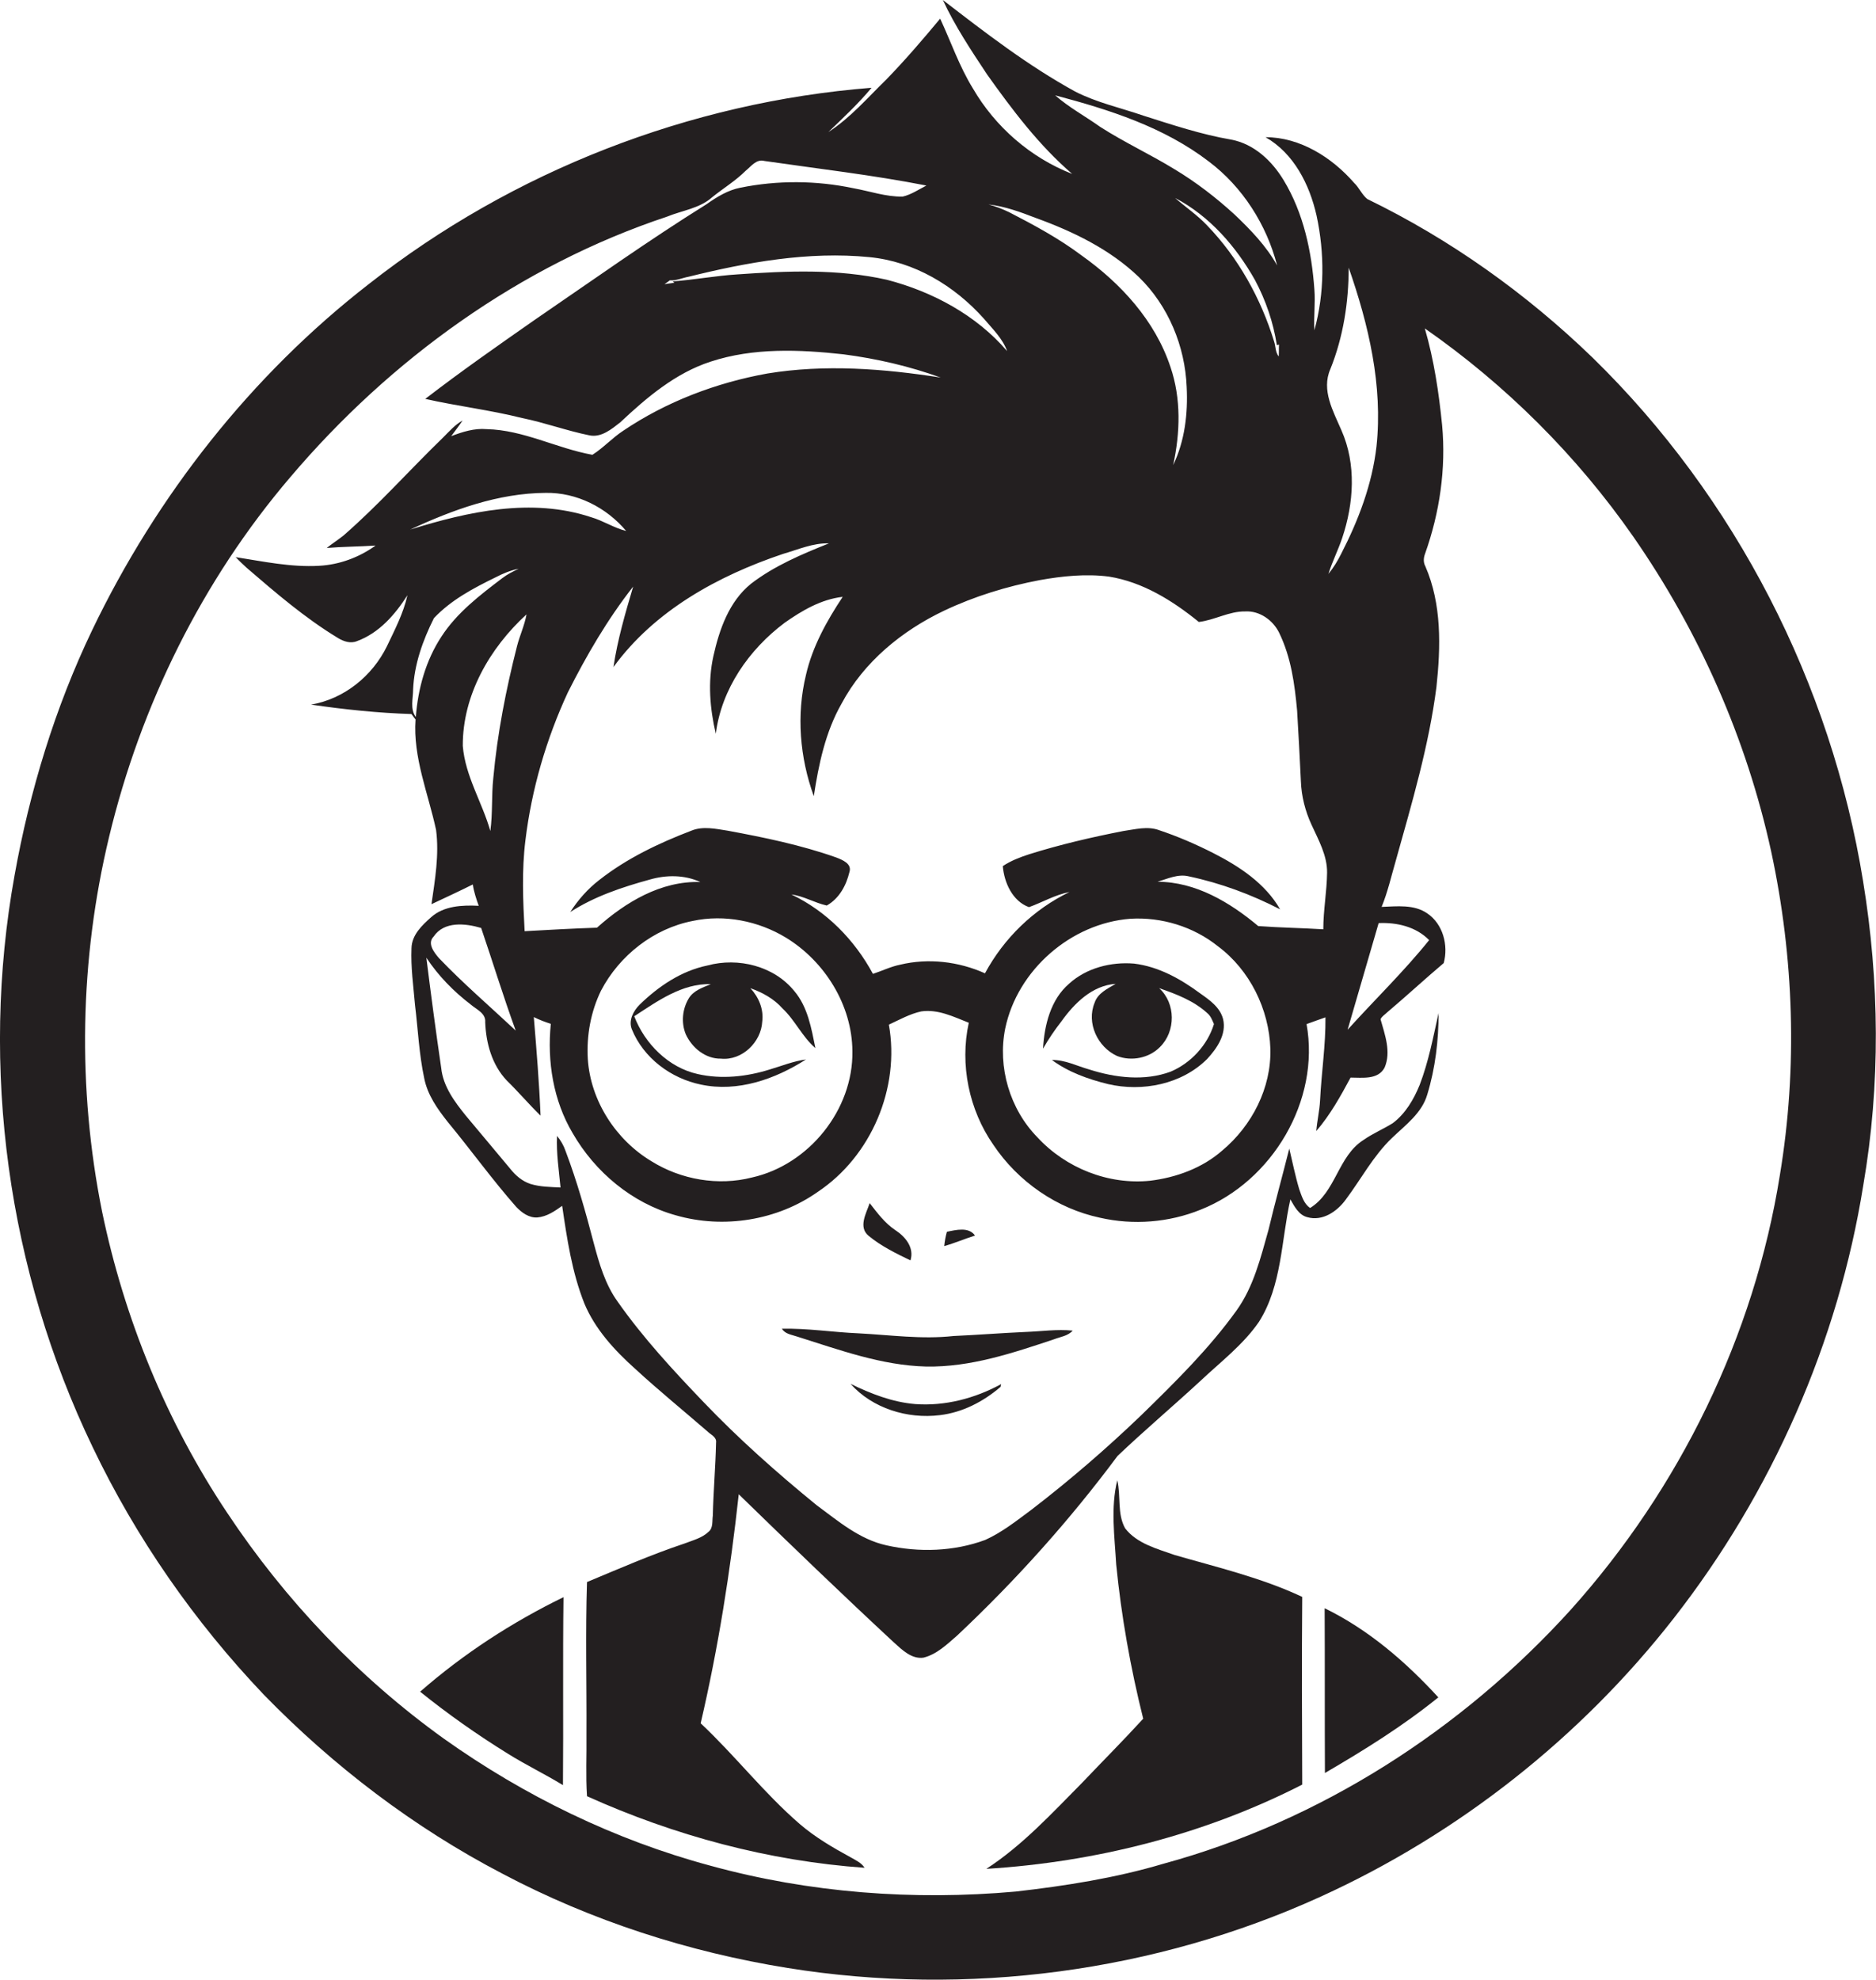
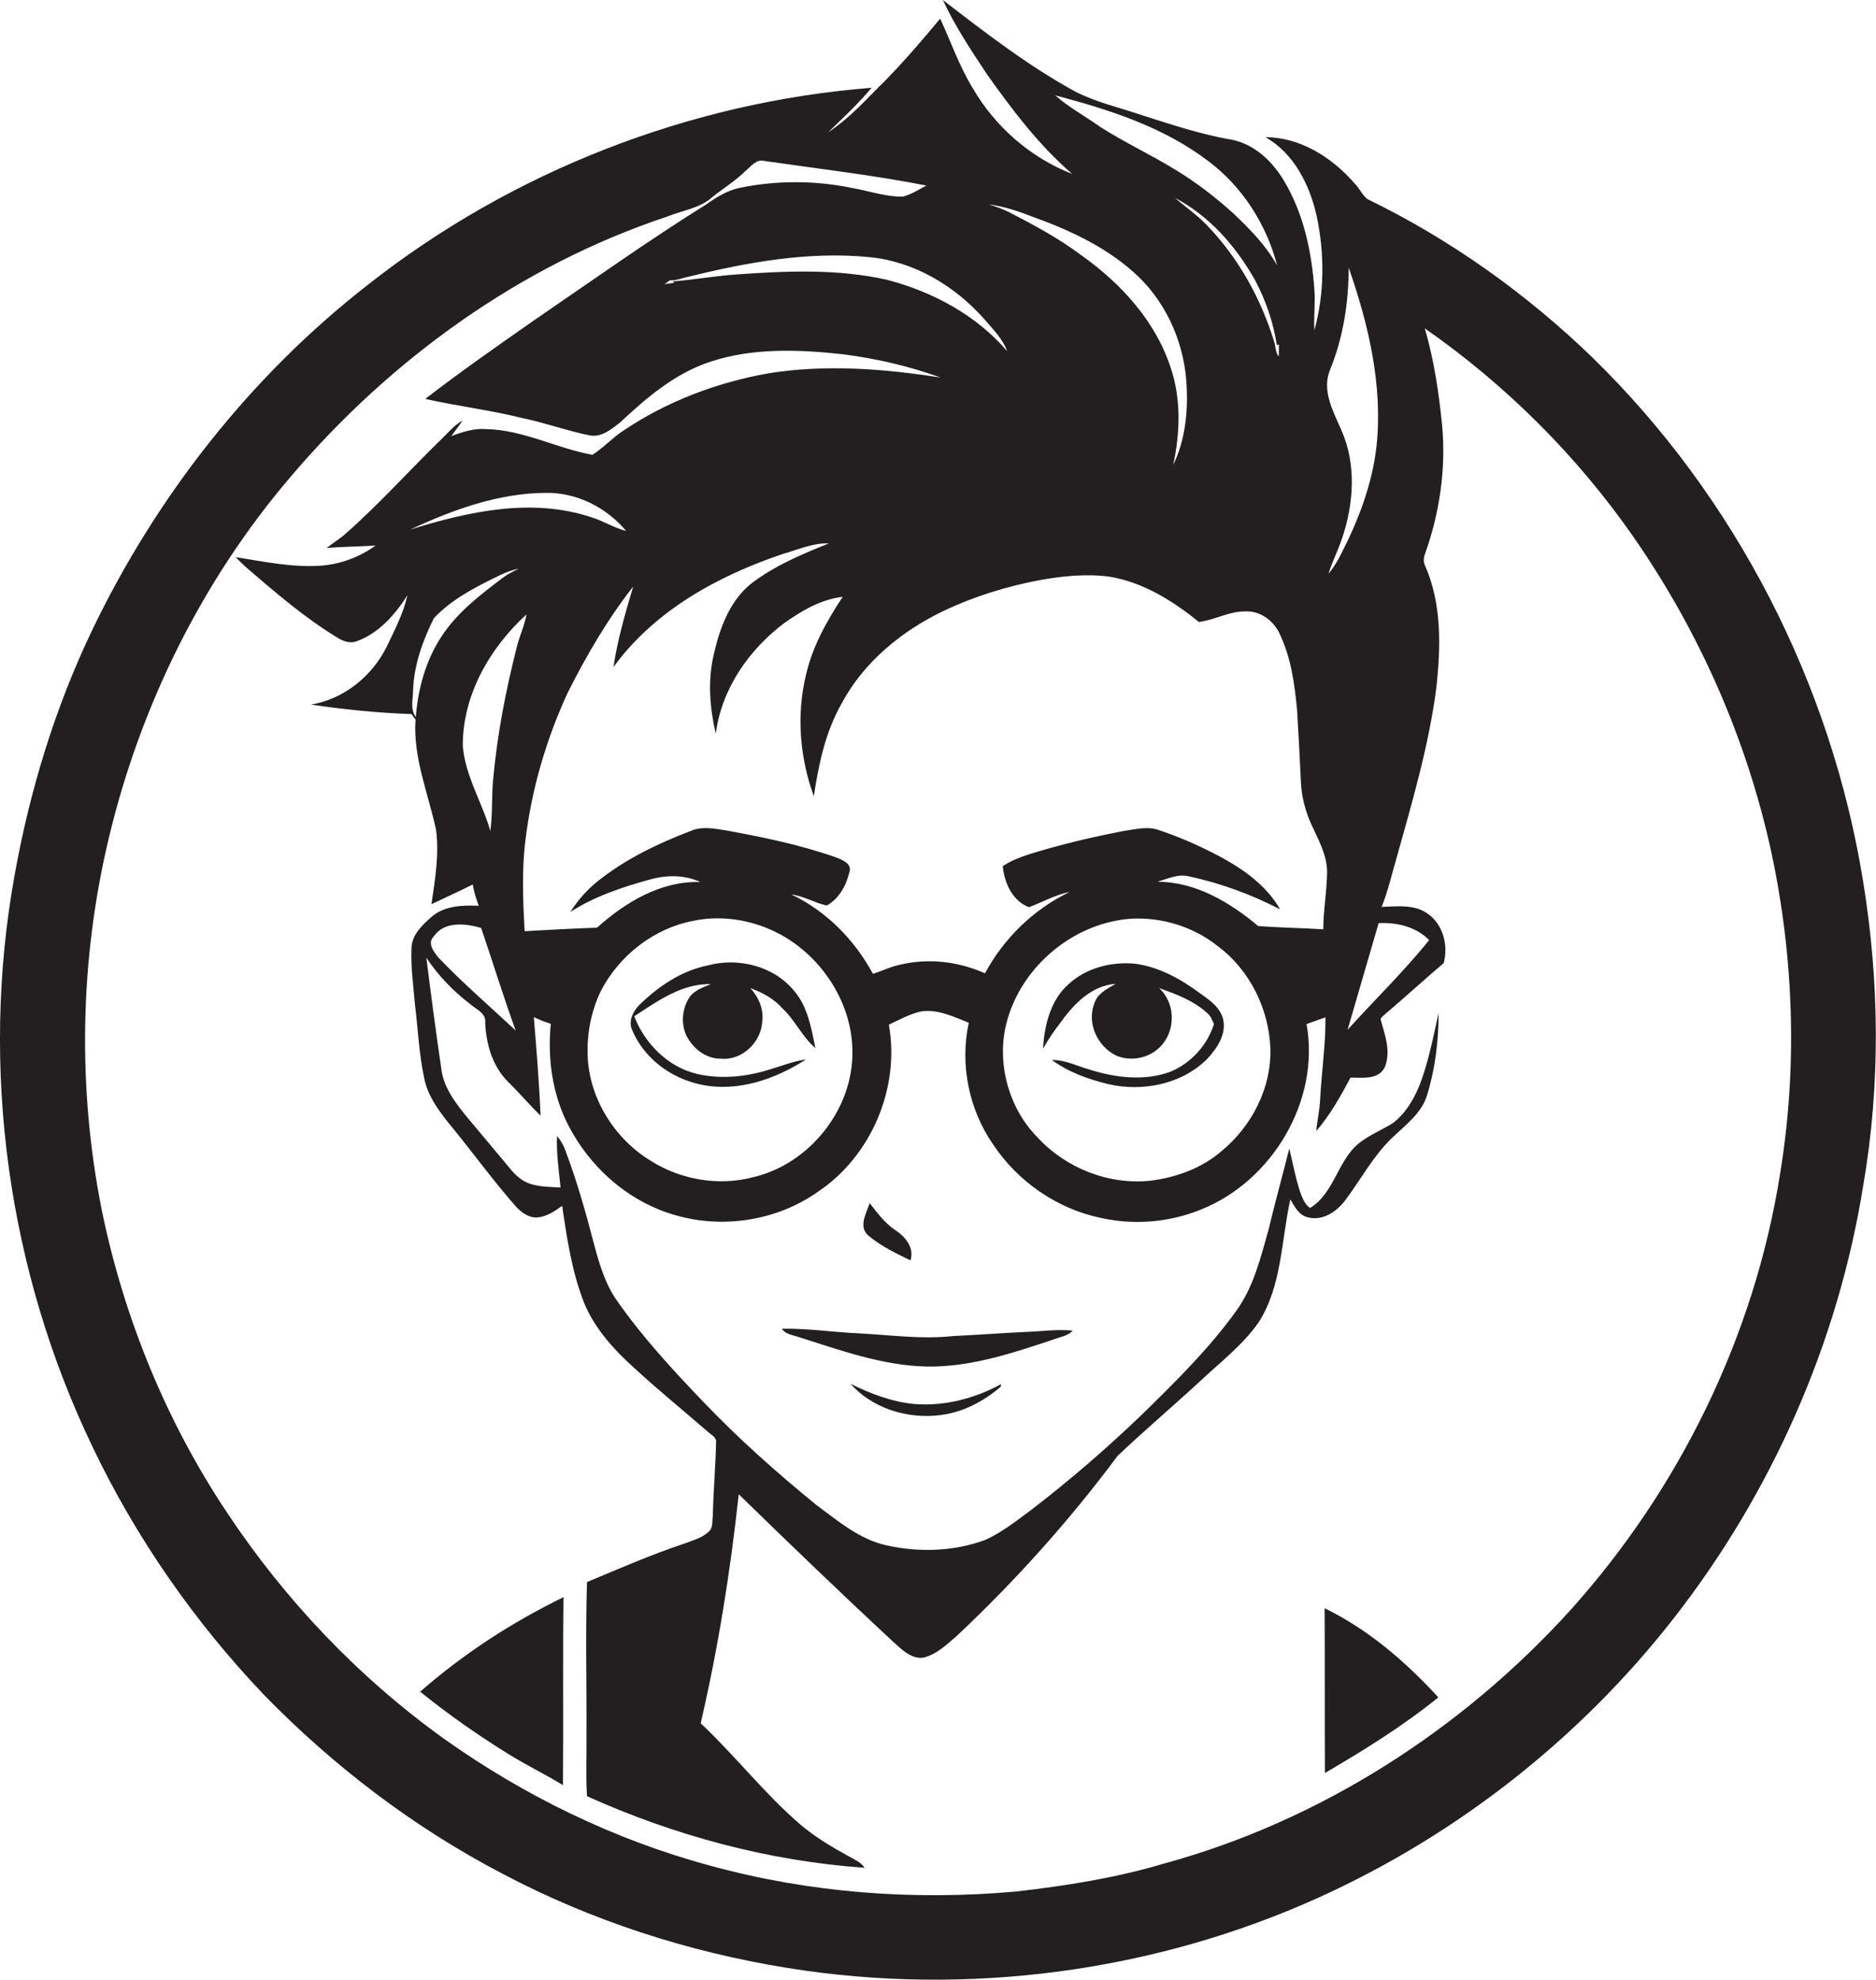
<svg xmlns="http://www.w3.org/2000/svg" version="1.1" id="Layer_1" x="0px" y="0px" viewBox="0 0 694.8 733.1" enable-background="new 0 0 694.8 733.1" xml:space="preserve">
  <g>
    <path fill="#231F20" d="M690,326.2c-11.8-73-47.2-142.1-100.2-193.8c-24.5-23.7-52.7-43.8-83.4-58.7c-2-1.6-3-4.2-4.9-6   c-8.2-9.4-20-16.9-32.8-16.9c10.5,6,16.3,17.5,18.9,29c3,13.9,3,28.7-0.8,42.5c-0.3-5,0.4-10,0-15.1c-1-14-4-28.3-11.4-40.5   c-4.3-7.1-10.9-13.4-19.4-15c-11.1-1.9-21.9-5.5-32.6-8.9c-8.4-2.9-17.2-4.8-25.2-8.9c-17.5-9.6-33.3-21.8-49-33.9   c4.5,9.7,10.5,18.7,16.4,27.6c9.4,13.2,19.2,26.2,31.5,36.8c-15.4-6-28.5-17.4-36.8-31.7c-5-8.1-8.1-17.2-12.1-25.8   c-6.4,7.7-13,15.4-20,22.6c-6.9,6.7-13.2,14.1-21.4,19.4c5.5-5.3,11.1-10.5,16-16.4c-67.3,5.3-133,30.9-186.1,72.6   c-43.7,33.9-78.7,78.5-102.6,128.3C20.4,262,11,292.8,5.4,324.1c-12.9,71.3-2.5,146.4,28.9,211.7c16.1,33.7,37.7,64.7,63.4,91.7   c25.8,26.5,55.6,49.2,88.4,66.3c32.9,17.4,68.9,29,105.6,34.9c66.5,10.7,136.1,1.5,197.4-26.4c51-23.2,96.3-58.9,130.8-103.1   c36.3-46.5,60.9-102.1,70.2-160.4C696.5,401.6,696.1,363.4,690,326.2z M492.7,136.7c4.8-11.9,6.8-24.8,6.8-37.6   c7.4,21.2,12.7,43.7,10.3,66.2c-1.6,14-6.7,27.4-13.1,39.8c-1.3,2.6-2.8,5.1-4.7,7.4c1.4-4.5,3.6-8.8,5.1-13.3   c4.3-12.8,5.3-27.3-0.3-39.9C493.8,152.3,489.3,144.5,492.7,136.7z M510.6,341.8c6.7-0.3,13.8,1.3,18.7,6.3   c-9.4,11.7-20.2,22.1-30.2,33.2C502.9,368.1,506.8,355,510.6,341.8z M480.4,263.1c0.5,8.7,1,17.4,1.4,26.2c0.2,5.5,1.6,11,3.9,16   c2.6,5.7,5.9,11.5,5.8,17.9c-0.1,7-1.4,13.9-1.4,20.9c-8-0.5-16.1-0.6-24.1-1.2c-10.5-8.8-23.2-16.4-37.3-16.4   c3.7-1.1,7.6-3,11.6-2c11.8,2.5,23.1,6.7,33.8,12.2c-5.5-9.6-15.1-15.9-24.7-20.8c-6.5-3.3-13.2-6.2-20.1-8.5   c-4.3-1.6-8.9-0.3-13.2,0.3c-11.8,2.3-23.4,5-34.9,8.6c-3.4,1.1-6.8,2.4-9.8,4.4c0.5,6.1,3.6,13,9.7,15.2c5-1.8,9.7-4.6,15-5.6   c-13.3,6.4-24.3,17.1-31.3,30.1c-9.8-4.4-21-5.7-31.4-3.2c-3.5,0.7-6.7,2.3-10.1,3.4c-6.8-12.6-17.2-23.2-30.2-29.4   c4.6,0.6,8.6,3.1,13.1,4.1c4.6-2.6,7.2-7.4,8.4-12.4c1-3.1-2.6-4.5-4.9-5.4c-13-4.6-26.6-7.4-40.1-9.9c-4.5-0.7-9.3-1.8-13.6,0   c-12,4.6-23.8,10.2-34,18.2c-4.3,3.3-7.9,7.4-10.8,11.9c9-5.8,19.2-9.2,29.4-12c6.2-1.8,12.9-1.8,18.8,0.9   c-14.6-0.5-27.8,7.5-38.3,16.9c-8.9,0.3-17.9,0.8-26.8,1.3c-0.6-11.2-1.1-22.5,0.3-33.7c2.3-18.9,7.7-37.4,15.7-54.7   c6.9-13.7,14.7-27.1,24.2-39.2c-2.9,9.8-5.8,19.7-7.3,29.8c15.2-20.9,38.7-33.8,62.8-41.9c5.6-1.6,11.1-4.1,17-3.9   c-10,4-20.2,8.3-28.8,14.9c-8.2,6.6-11.8,17-14,26.9c-2.1,9.5-1.3,19.3,0.9,28.7c2.1-16.6,12.3-31.2,25.5-41.1   c6.4-4.5,13.5-8.7,21.5-9.6c-5.9,8.9-11.2,18.4-13.6,28.9c-3.6,14.8-2.3,30.6,2.9,44.9c1.8-11.8,4.3-23.8,10.3-34.3   c8.2-15.4,22.4-27,38-34.4c11.2-5.3,23.2-9,35.4-11.3c8.4-1.5,17.1-2.4,25.6-1.3c12.5,2,23.6,8.9,33.3,16.8   c5.9-0.7,11.2-4,17.2-3.9c5.3-0.3,10.2,3.2,12.5,7.8C478.2,243.4,479.5,253.4,480.4,263.1z M470.5,388.3   c0.4,14.5-6.8,28.5-17.8,37.7c-7.4,6.5-17,10-26.7,11.2c-15.5,1.6-31.3-4.7-41.8-16.1c-10.2-10.4-14.8-26-11.9-40.3   c4.5-21.6,24.3-38.9,46.3-40.6c11.6-0.7,23.4,2.9,32.5,10.2C462.9,359.2,470,373.7,470.5,388.3z M315.7,389.3   c0.3,21.6-16.1,42-37.2,46.7c-12.5,3.2-26.3,0.8-37.2-6c-13.2-7.9-22.6-22.4-23.6-37.9c-0.5-8.7,1.1-17.5,4.9-25.3   c6.8-13,19.5-23,34-25.8c11.7-2.5,24.3,0,34.5,6.2C305.5,356,315.6,372.2,315.7,389.3z M182.7,288.1c-0.7,6.5-0.2,13.1-1.1,19.6   c-3-10.6-9.3-20.3-10.2-31.5c-0.1-18.8,10-36.3,23.6-48.7c-0.7,4-2.5,7.8-3.5,11.7C187.4,255.3,184.2,271.6,182.7,288.1z    M191,381.6c-9.5-8.9-19.4-17.4-28.4-26.8c-1.8-2.1-4.5-5.5-2-8c3.9-5.8,11.8-4.9,17.6-3.2C182.5,356.2,186.4,369,191,381.6z    M153,255.3c0.4-9.3,3.6-18.2,7.7-26.4c6.3-6.7,14.6-11.1,22.8-15.1c2.7-1.4,5.5-2.6,8.6-3.2c-2.1,1-4.3,2.1-6.1,3.5   c-8.3,6.3-16.8,12.8-22.5,21.6c-5.8,8.8-8.7,19.3-9.5,29.8C151.8,262.5,153,258.7,153,255.3z M151.9,196.1   c15.7-7.3,32.6-13.5,50.2-13.6c11.5-0.2,22.5,5.4,29.8,14.1c-4.5-1.1-8.5-3.8-13-5.1C196.9,184.2,173.4,189.4,151.9,196.1z    M473.6,132c-1.3-1.6-1.1-3.7-1.7-5.5c-4.9-16-13.3-31.1-24.9-43.1c-3.6-3.8-7.9-6.7-11.8-10.1c12.8,6.7,22.6,18,29.6,30.4   c4,7.5,6.8,15.7,8.1,24.1l0.8-0.2C473.6,129,473.7,130.5,473.6,132z M390.8,35.3c20,5.3,40.2,11.7,56.9,24.5   c12.5,9.4,21.4,23.4,25.3,38.5c-4-7.2-9.8-13.2-15.8-18.9c-6.9-6.3-14.3-12-22.3-16.8c-9-5.5-18.5-9.9-27.4-15.6   C401.9,43,395.9,39.8,390.8,35.3z M383.6,80.7c13.8,5,27.5,11.6,38.2,21.9c10.9,10.6,17.1,25.6,17.7,40.7c0.5,9.8-0.7,20-5,28.9   c2.6-11.9,3-24.6-1-36.3c-5.7-17.2-18.4-31-32.9-41.3c-8.4-6.3-17.5-11.2-26.8-16c-2.5-1.2-5-2.2-7.7-2.9   C372.2,76.4,377.9,78.5,383.6,80.7z M364.4,118c3.2,3.8,6.9,7.3,8.6,12c-11.4-13.3-27.6-22-44.5-26.4c-18.2-4.1-37-3.3-55.4-2   c-8,0.5-15.9,2-24,2.6l0.7,0.5c-1.2,0.2-2.5,0.3-3.7,0.5c0.7-0.5,1.4-0.9,2-1.4c2.3,0.2,4.6-0.9,6.8-1.3c21.8-5.4,44.5-9.5,67-7.3   C338.6,96.8,353.5,105.8,364.4,118z M659.2,435.1c-9.5,59.6-37.1,116-77.4,160.9c-40.3,44.5-92.9,78.3-150.9,94.1   c-17.8,5.3-36.3,8.2-54.7,10.3c-37.9,3.4-76.5,0.5-113.2-9.6c-35.3-9.5-68.8-25.8-98.6-47c-31.6-22.7-58.8-51.3-80.3-83.7   c-22.5-33.7-38.1-71.9-46.3-111.5c-9.2-45.7-8.3-93.4,2.6-138.7c11.7-48.8,34.5-95,67.1-133.2c37-43.6,85.1-78.4,139.6-96.5   c5.6-2.3,12-3,16.7-7.2c4.1-3.3,8.7-6.1,12.4-9.8c2-1.6,3.9-4.4,6.9-3.6c20,2.9,40.1,5.2,60,9.1c-2.9,1.5-5.7,3.4-8.8,4.1   c-6.2,0.1-12.1-2-18.2-3.1c-13.8-2.9-28.1-3-41.9-0.2c-4.6,0.9-8.7,3.4-12.5,6.1c-21.8,13.6-42.7,28.5-63.9,43   c-13.6,9.5-27.2,19-40.3,29.1c11.9,2.7,24,4.1,35.9,7.1c8.4,1.7,16.5,4.7,24.9,6.4c4.4,0.9,8.2-2.3,11.4-4.8   c9.8-9.2,20.5-18.3,33.5-22.5c15.8-5.2,32.9-4.5,49.2-2.7c12.3,1.6,24.4,4.4,36,8.6c-21.2-3.3-42.9-5-64.2-1.5   c-18.9,3.4-37.4,10.4-53.4,21.2c-4,2.6-7.3,6.3-11.4,8.9c-13.3-2.4-25.5-9.2-39.2-9.5c-4.5-0.4-8.9,1-13.1,2.6   c1.4-1.9,2.9-3.8,4.2-5.8c-2.8,1.6-4.9,4-7.2,6.3c-12.4,12-23.9,25-36.9,36.3c-2,1.6-4.2,3-6.2,4.6c6-0.5,12.1-0.5,18.1-0.9   c-6.1,4.4-13.4,7.1-20.9,7.5c-10.4,0.6-20.7-1.6-30.9-3.2c1.3,1.4,2.6,2.6,4,3.9c10.8,9.3,21.6,18.6,33.8,26   c2.1,1.3,4.7,2.2,7.1,1.2c8.2-3,14.1-9.8,18.7-17c-1.5,6.7-4.7,12.8-7.6,18.9c-5.4,11-15.8,19.5-28.1,21.6   c12.3,1.8,24.7,3.1,37.2,3.5c0.5,0.7,1,1.4,1.5,2c-1,14,4.7,27.4,7.6,40.9c1.2,9.2-0.4,18.4-1.7,27.5c5.1-2.4,10.3-4.8,15.3-7.3   c0.4,2.7,1.3,5.4,2.2,7.9c-6.1-0.3-12.9,0-17.6,4.2c-3.4,3-7.2,6.6-7.3,11.5c-0.3,7,0.7,14,1.3,21c1.1,9,1.5,18.2,3.4,27.1   c1.2,6.2,4.9,11.4,8.7,16.2c8.6,10.4,16.5,21.4,25.4,31.5c2,2.1,4.7,4.1,7.8,3.9c3.5-0.3,6.4-2.3,9.2-4.3   c1.8,12.2,3.6,24.5,8.2,36.1c4,9.6,11.2,17.4,18.9,24.3c8.7,8,17.9,15.5,26.8,23.2c1.2,1.2,3.4,2,3.1,4.1c-0.2,9-1,18-1.2,27   c-0.3,2,0.2,4.6-1.6,6c-2.4,2.3-5.7,3.1-8.8,4.3c-12.3,4.1-24.2,9.3-36.2,14.3c-0.6,18.8-0.1,37.6-0.2,56.5   c0.1,7.6-0.3,15.2,0.2,22.8c32.4,14.6,67.3,24,102.8,26.5c-1.2-1.9-3.3-2.8-5.2-3.9c-6.6-3.6-13.1-7.4-18.8-12.3   c-13.2-11.4-24-25.4-36.7-37.3c6.5-27.9,11-56.3,14.1-84.8c19,18.5,38.1,36.9,57.5,54.9c3,2.7,6.5,6.2,10.9,5.6   c4.9-1.2,8.7-4.9,12.5-8.2c21.7-20.4,41.7-42.7,59.4-66.5c9.9-9.4,20.4-18.3,30.5-27.6c7.5-7.1,16-13.5,21.9-22.1   c8.5-13.5,8.2-30.1,11.6-45.3c1.5,2.6,3.1,5.8,6.3,6.6c5.6,1.6,11-2.1,14.2-6.5c5.7-7.6,10.2-16.2,17.1-22.8   c5-4.8,11.1-9.2,13.1-16.1c3-9.8,4.2-20.1,4.2-30.2c-2,8.9-3.7,18-7,26.6c-2.2,5.4-5.3,10.7-10,14.2c-3.5,2.2-7.4,3.8-10.8,6.2   c-9.5,6-10.2,19.3-19.8,25.2c-2.3-1.6-3.1-4.4-4-6.9c-1.5-5-2.5-10.1-3.7-15.1c-2.5,10-5.3,20-7.7,30.1c-2.9,10.3-5.5,21-11.8,29.8   c-10.2,14.2-22.7,26.5-35.2,38.7c-13,12.5-26.7,24.3-40.9,35.2c-5.4,4-10.8,8.3-17,11.1c-11.6,4.3-24.6,4.7-36.6,2   c-10-2.2-17.9-9-25.9-14.9c-14.6-11.9-28.8-24.5-41.8-38.1c-11.3-11.8-22.5-23.9-31.9-37.3c-4.6-6.4-6.8-14.1-8.8-21.6   c-3-11.5-6.2-22.9-10.4-34c-0.7-2.1-1.8-4-3.2-5.7c-0.3,6.4,0.7,12.8,1.3,19.1c-3.7-0.2-7.5-0.2-11.1-1.3c-3.1-1-5.6-3.2-7.5-5.6   c-5.4-6.5-10.9-13-16.4-19.6c-4.2-5.2-8.5-10.9-9.2-17.8c-2-13.6-3.8-27.2-5.5-40.8c4.4,6.7,10.1,12.5,16.5,17.4   c2.1,1.8,5.6,3.2,5.3,6.5c0.3,7.8,2.5,15.8,8,21.6c4.3,4.2,8.2,8.8,12.5,13c-0.5-12.2-1.5-24.4-2.5-36.5c2,1,4.1,1.8,6.3,2.5   c-1.4,13.9,0.9,28.4,8.1,40.5c8.3,14.4,22,25.9,38.2,30.4c17.7,5.1,37.6,1.9,52.6-8.7c19.8-13.2,30.5-38.5,26.3-61.9   c3.9-1.8,7.8-4,12-4.9c6.2-0.9,12,2,17.6,4.2c-3.4,15.5,0.1,32.3,9.1,45.2c9.1,13.6,23.5,23.6,39.5,27c12.3,2.8,25.5,1.8,37.3-3   c26.5-10.5,44.3-40.4,39.2-68.7c2.3-0.8,4.6-1.7,7-2.5c0.1,10.3-1.5,20.5-2,30.8c-0.2,3.8-1.1,7.5-1.4,11.3   c5.1-5.9,9-12.9,12.7-19.8c4.3,0,10.2,0.9,12.6-3.7c2.5-5.8,0.1-12.2-1.5-17.9c0.5-1.1,1.6-1.7,2.4-2.5c7.1-6,13.9-12.3,21-18.3   c1.8-6.6-0.3-14.5-6.1-18.4c-4.9-3.4-11.2-2.6-16.9-2.4c2.3-5.6,3.6-11.5,5.3-17.3c5.9-21.1,12.2-42.3,15-64.1   c1.6-14.9,2-30.7-4.1-44.7c-0.8-1.5-0.7-3.1-0.1-4.7c5.4-15.2,7.8-31.5,6.3-47.6c-1.2-12-3-24.1-6.4-35.8   c30,20.9,56.3,47.1,77.2,77.1c24.4,35.1,42,74.9,51.1,116.7C664.4,354.5,665.8,395.4,659.2,435.1z" />
    <path fill="#231F20" d="M262,357.5c-9.7,2-18.1,7.7-25.1,14.5c-2.3,2.3-4.2,5.8-2.9,9.1c4.3,10.6,14.4,18.2,25.6,20.5   c13.6,2.9,27.5-2,38.9-9.3c-4.6,0.6-9,2.4-13.4,3.7c-8.6,2.7-17.9,3.7-26.7,1.7c-10.8-2.4-19.6-11.2-23.5-21.4   c8.6-5.6,17.7-12.2,28.4-11.9c-2.9,1.2-6.3,2.3-8.1,5.1c-2.5,4-3,9.2-1.2,13.5c2.3,5,7.3,9.1,13,9c7.8,0.8,14.9-6.1,15.3-13.7   c0.6-4.6-1.3-9.1-4.4-12.4c4.5,1.6,8.7,3.9,11.9,7.5c4.7,4.4,7.3,10.5,12.2,14.7c-1.5-7.3-2.8-15.2-7.8-21.1   C286.7,357.7,273.4,354.4,262,357.5z" />
    <path fill="#231F20" d="M444.6,367.9c-7.3-5.4-15.5-10-24.6-11.1c-8.5-0.7-17.6,1.6-24,7.4c-6.9,5.9-9.2,15.4-9.7,24.1   c2-3.5,4.3-6.9,6.8-10.1c4.8-6.7,11.4-13.3,20.1-13.9c-3,1.8-6.6,3.4-7.8,7c-3.1,7.5,1.1,16.4,8.3,19.7c5.3,2.1,11.9,0.8,15.9-3.3   c5.9-5.8,5.9-16.2-0.3-21.8c6.4,2.2,12.9,4.7,17.9,9.3c1.2,1,1.8,2.6,2.4,4c-2.4,7.8-8.5,14.4-16,17.6c-9.7,3.6-20.5,2.3-30.2-0.8   c-4.6-1.3-9-3.6-13.8-3.5c6.1,4.5,13.4,7.1,20.7,8.9c12.8,3,27.4,0.1,36.8-9.3c3.6-3.9,7.2-9.1,5.9-14.7   C451.9,373,448,370.3,444.6,367.9z" />
    <path fill="#231F20" d="M321.7,457.6c4.6,3.8,10.1,6.5,15.5,9.1c1.5-4.7-1.9-8.8-5.6-11.2c-3.9-2.6-6.7-6.4-9.5-10   C320.8,449.3,317.8,454.4,321.7,457.6z" />
-     <path fill="#231F20" d="M350.7,456.1c-0.5,1.7-0.8,3.5-1,5.3c3.9-1.1,7.6-2.7,11.4-3.9C358.8,454.2,354.1,455.4,350.7,456.1z" />
    <path fill="#231F20" d="M379.7,493.2c-8.9,0.4-17.7,1.1-26.6,1.5c-11.7,1.3-23.5-0.4-35.2-1c-9.4-0.4-18.8-1.9-28.3-1.7   c1.2,2,3.6,2.2,5.6,2.9c15.6,4.9,31.3,10.7,47.8,11.1c16.4,0.3,32.1-5,47.4-10.1c2.3-0.9,5.1-1.2,6.9-3.2   C391.5,492.1,385.6,493,379.7,493.2z" />
    <path fill="#231F20" d="M339,519.9c-8.5-0.7-16.4-3.8-24-7.5c8.1,9.1,21.1,13.1,33.1,11.6c8.4-1,16.1-5,22.5-10.5   c0-0.2,0.1-0.7,0.2-1C361.1,517.8,350,520.7,339,519.9z" />
-     <path fill="#231F20" d="M435.1,575.8c-6.5-2.3-14-4.2-18.4-9.9c-3-5.4-1.5-11.9-2.9-17.8c-2.5,10.2-1,20.8-0.4,31.2   c1.9,19.2,5.3,38.3,10,57.1c-7.4,8.1-15.1,15.8-22.6,23.7c-11.2,11.3-22.1,23.2-35.5,31.9c40.5-2.5,80.8-12.7,117-31.2   c-0.1-23.2-0.2-46.3,0-69.5C467.2,584.2,451,580.4,435.1,575.8z" />
    <path fill="#231F20" d="M155.6,626.4c10.3,8.3,21.1,15.9,32.4,22.9c6.7,4.2,13.8,7.6,20.5,11.7c0.2-23.2-0.1-46.4,0.2-69.6   C189.6,600.7,171.6,612.4,155.6,626.4z" />
    <path fill="#231F20" d="M490.6,595.5c0.1,20.3,0,40.7,0.1,61c14.6-8.5,28.9-17.4,42-28C520.6,615.3,506.8,603.4,490.6,595.5z" />
  </g>
</svg>